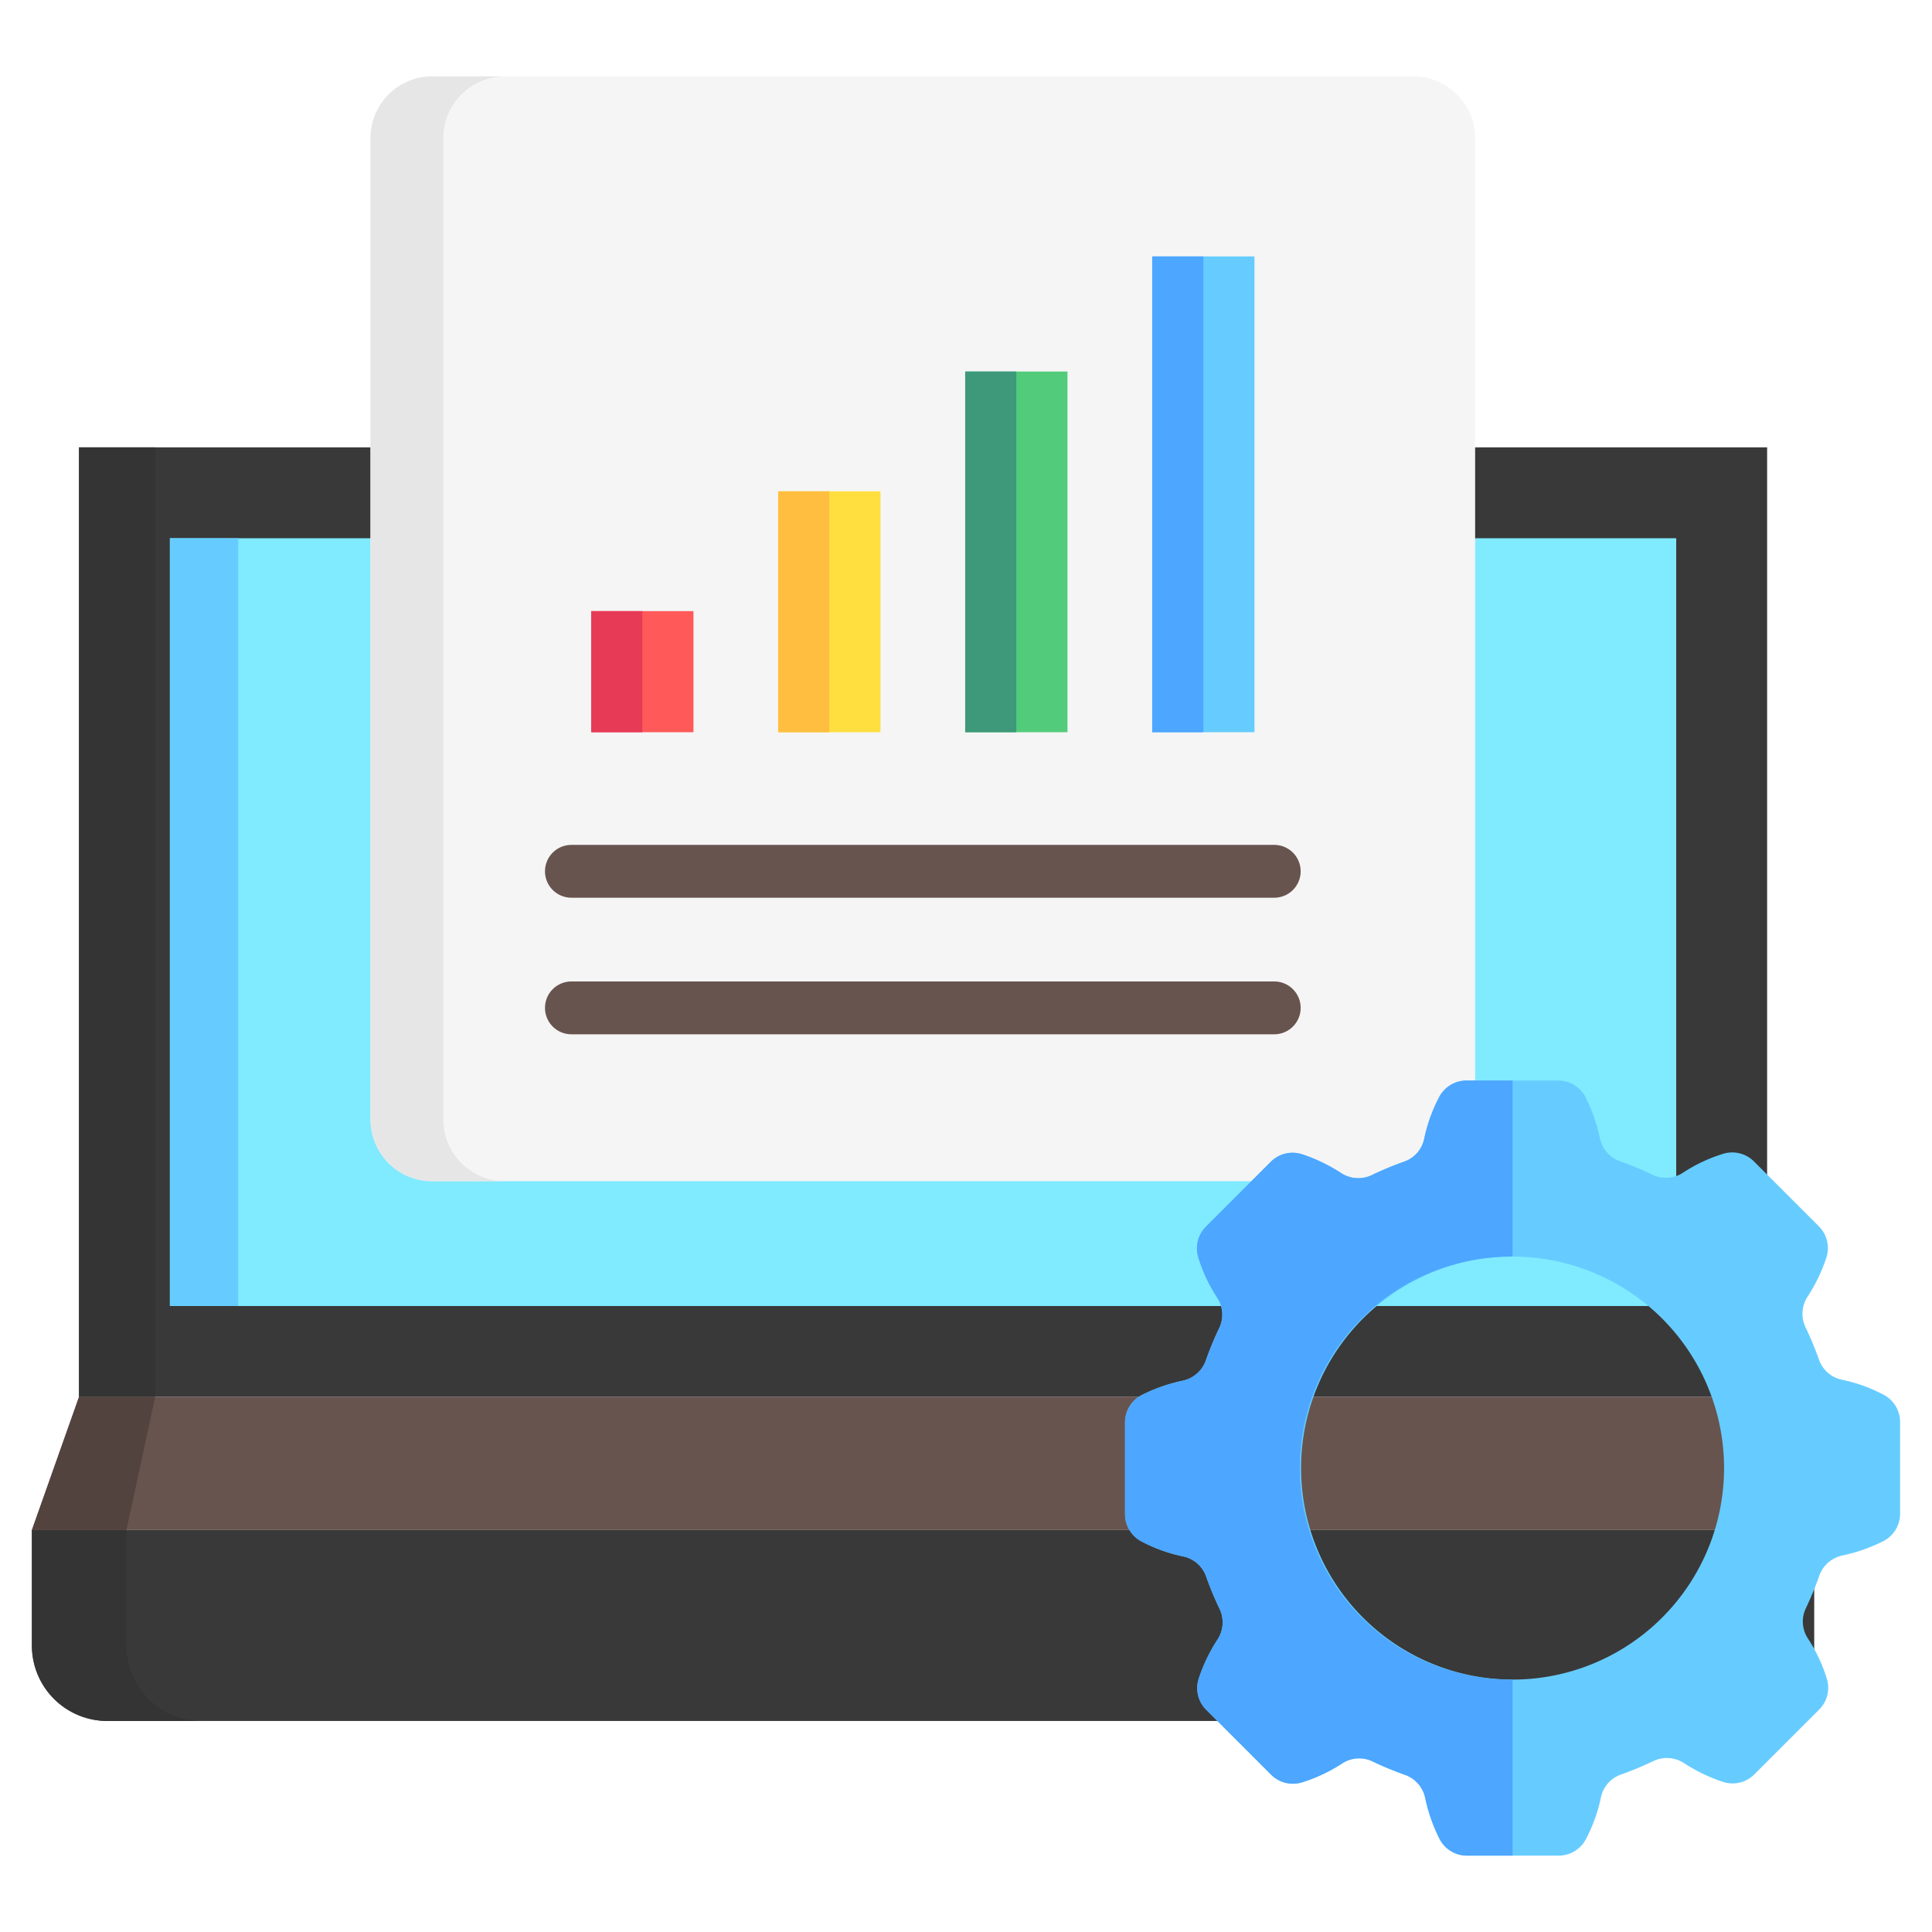
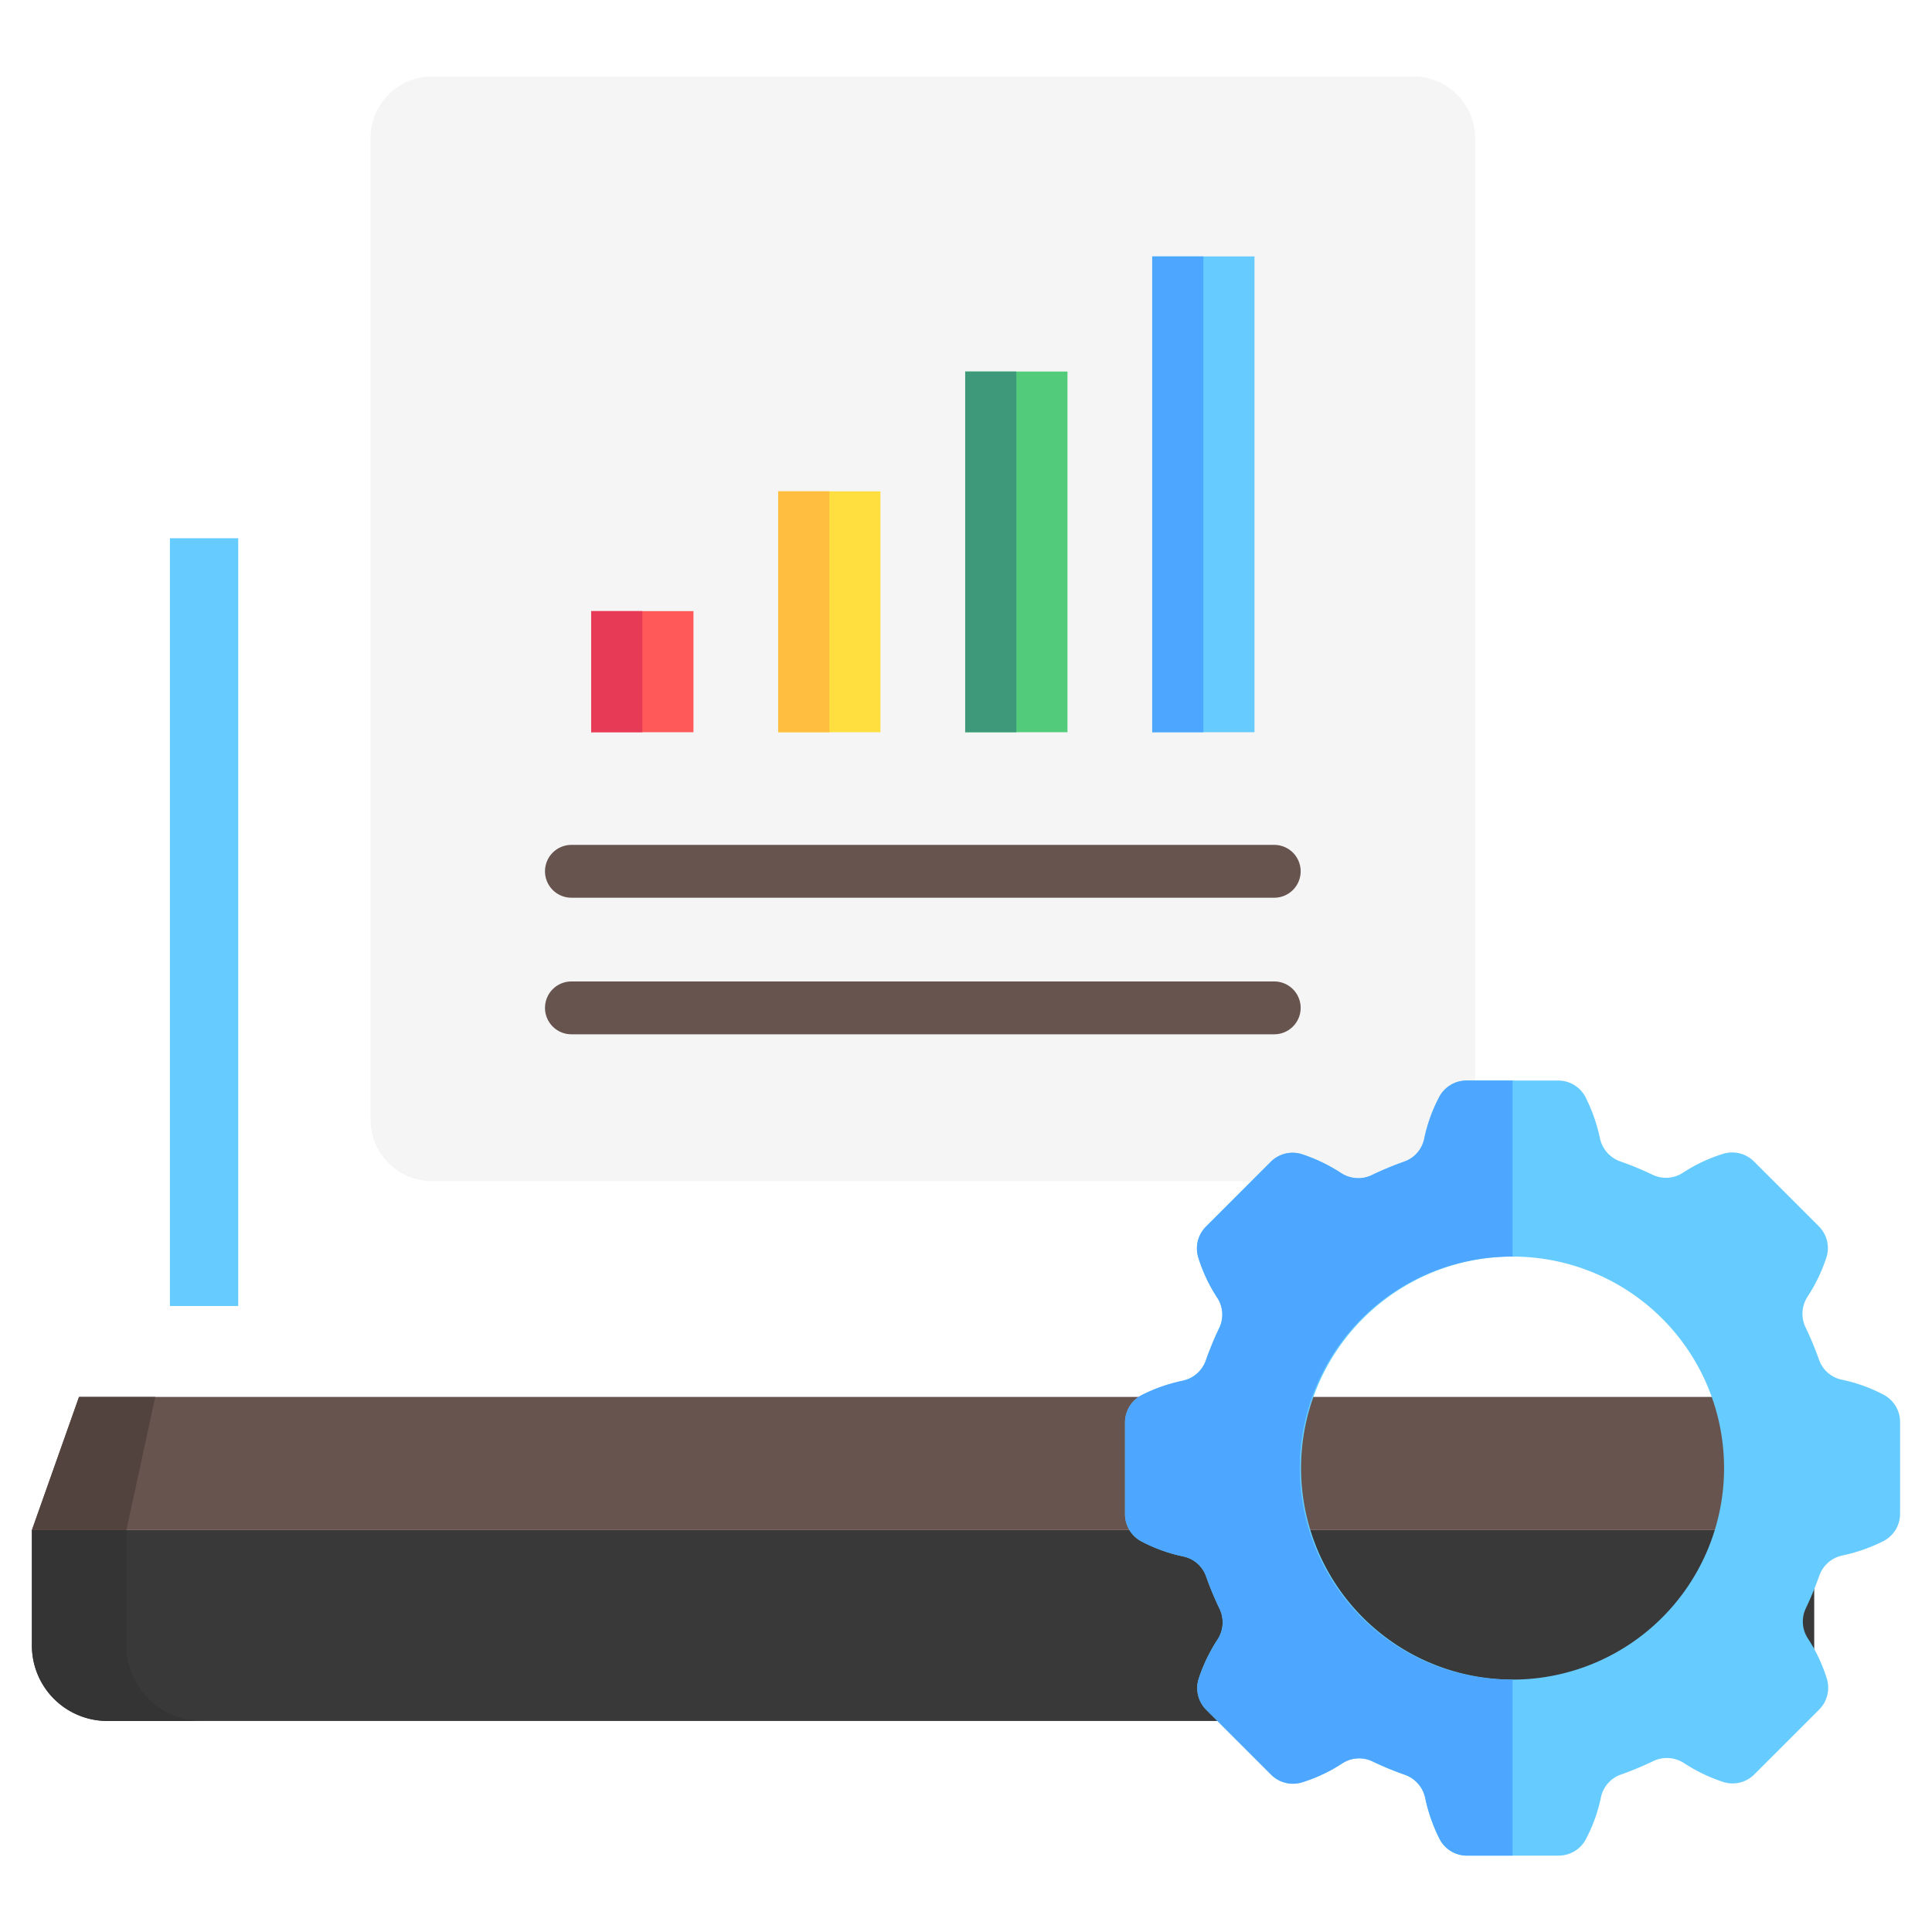
<svg xmlns="http://www.w3.org/2000/svg" viewBox="0 0 512 512">
  <g id="Layer_1" data-name="Layer 1">
-     <path d="m468.305 370.2h-447.367v-251.647h447.367z" fill="#393939" />
-     <path d="m41.143 370.2h-20.205v-251.647h20.205z" fill="#343434" />
-     <path d="m45.027 346.109v-203.468h399.19v203.468z" fill="#80eaff" />
    <path d="m45.027 346.109v-203.468h18.106v203.468z" fill="#6cf" />
    <path d="m8.456 405.471h472.332v30.672a19.988 19.988 0 0 1 -19.929 19.93h-432.474a19.988 19.988 0 0 1 -19.929-19.93z" fill="#393939" />
    <path d="m53.439 456.073h-25.054a19.988 19.988 0 0 1 -19.929-19.93v-30.672h25.054v30.672a19.988 19.988 0 0 0 19.929 19.93z" fill="#343434" />
    <path d="m468.305 370.2 12.483 35.274h-472.332l12.482-35.274z" fill="#68544f" />
    <path d="m41.143 370.2-7.633 35.271h-25.054l12.482-35.271z" fill="#53433f" />
    <path d="m98.193 296.681v-260.081a16.355 16.355 0 0 1 16.355-16.356h260.022a16.355 16.355 0 0 1 16.355 16.356v260.08a16.355 16.355 0 0 1 -16.355 16.355h-260.022a16.355 16.355 0 0 1 -16.355-16.354z" fill="#f5f5f5" />
-     <path d="m133.833 313.036h-19.285a16.355 16.355 0 0 1 -16.355-16.355v-260.081a16.355 16.355 0 0 1 16.355-16.356h19.285a16.356 16.356 0 0 0 -16.355 16.356v260.08a16.355 16.355 0 0 0 16.355 16.356z" fill="#e6e6e6" />
    <path d="m183.773 194.046h-27.106v-32.093h27.106z" fill="#ff5959" />
    <path d="m170.22 194.046h-13.553v-32.093h13.553z" fill="#e63a57" />
    <path d="m233.332 194.046h-27.106v-63.84h27.106z" fill="#ffdf40" />
    <path d="m219.779 194.046h-13.553v-63.84h13.553z" fill="#ffbe40" />
    <path d="m282.892 194.046h-27.106v-95.587h27.106z" fill="#52cc7b" />
    <path d="m269.339 194.046h-13.553v-95.587h13.553z" fill="#3d997a" />
    <path d="m332.451 67.953v126.093h-27.106v-126.093z" fill="#6cf" />
    <path d="m318.9 67.953v126.093h-13.555v-126.093z" fill="#4da6ff" />
    <path d="m499.255 369.658a42.037 42.037 0 0 0 -11.185-4.029 8.176 8.176 0 0 1 -6.008-5.283 85.645 85.645 0 0 0 -3.537-8.515 8.317 8.317 0 0 1 .445-8.122 44.314 44.314 0 0 0 5.057-10.49 8.138 8.138 0 0 0 -2.027-8.246l-17.157-17.157a8.163 8.163 0 0 0 -8.127-2.064 42.073 42.073 0 0 0 -10.761 5.063 8.177 8.177 0 0 1 -7.993.508 85.673 85.673 0 0 0 -8.521-3.525 8.317 8.317 0 0 1 -5.421-6.056 44.264 44.264 0 0 0 -3.84-10.986 8.146 8.146 0 0 0 -7.267-4.4h-24.255a8.168 8.168 0 0 0 -7.211 4.289 42.047 42.047 0 0 0 -4.028 11.185 8.177 8.177 0 0 1 -5.283 6.009 85.308 85.308 0 0 0 -8.515 3.537 8.316 8.316 0 0 1 -8.123-.446 44.311 44.311 0 0 0 -10.49-5.056 8.136 8.136 0 0 0 -8.245 2.026l-17.158 17.157a8.162 8.162 0 0 0 -2.063 8.127 42.037 42.037 0 0 0 5.062 10.761 8.177 8.177 0 0 1 .509 7.993 85.343 85.343 0 0 0 -3.526 8.521 8.316 8.316 0 0 1 -6.056 5.421 44.293 44.293 0 0 0 -10.986 3.84 8.146 8.146 0 0 0 -4.4 7.267v24.255a8.167 8.167 0 0 0 4.289 7.212 42.047 42.047 0 0 0 11.185 4.028 8.174 8.174 0 0 1 6.008 5.283 85.546 85.546 0 0 0 3.537 8.515 8.319 8.319 0 0 1 -.445 8.123 44.346 44.346 0 0 0 -5.057 10.489 8.142 8.142 0 0 0 2.026 8.246l17.16 17.162a8.16 8.16 0 0 0 8.127 2.064 42.1 42.1 0 0 0 10.76-5.062 8.177 8.177 0 0 1 7.993-.509 85.673 85.673 0 0 0 8.521 3.525 8.317 8.317 0 0 1 5.421 6.056 44.326 44.326 0 0 0 3.84 10.987 8.146 8.146 0 0 0 7.268 4.4h24.255a8.168 8.168 0 0 0 7.211-4.289 42.047 42.047 0 0 0 4.028-11.185 8.174 8.174 0 0 1 5.283-6.008 85.563 85.563 0 0 0 8.516-3.537 8.312 8.312 0 0 1 8.122.445 44.353 44.353 0 0 0 10.49 5.057 8.14 8.14 0 0 0 8.245-2.027l17.158-17.157a8.16 8.16 0 0 0 2.063-8.126 42.021 42.021 0 0 0 -5.062-10.761 8.179 8.179 0 0 1 -.508-7.994 85.574 85.574 0 0 0 3.525-8.521 8.314 8.314 0 0 1 6.056-5.42 44.36 44.36 0 0 0 10.986-3.84 8.146 8.146 0 0 0 4.4-7.268v-24.261a8.165 8.165 0 0 0 -4.291-7.211zm-98.409 75.449a56.051 56.051 0 1 1 56.05-56.051 56.051 56.051 0 0 1 -56.05 56.051z" fill="#6cf" />
    <path d="m400.846 491.755h-12.068a8.146 8.146 0 0 1 -7.268-4.4 44.326 44.326 0 0 1 -3.84-10.987 8.317 8.317 0 0 0 -5.421-6.056 85.673 85.673 0 0 1 -8.521-3.525 8.177 8.177 0 0 0 -7.993.509 42.1 42.1 0 0 1 -10.76 5.062 8.16 8.16 0 0 1 -8.127-2.064l-17.158-17.155a8.142 8.142 0 0 1 -2.026-8.246 44.346 44.346 0 0 1 5.057-10.489 8.319 8.319 0 0 0 .445-8.123 85.546 85.546 0 0 1 -3.537-8.515 8.174 8.174 0 0 0 -6.008-5.283 42.047 42.047 0 0 1 -11.185-4.028 8.167 8.167 0 0 1 -4.289-7.212v-24.255a8.146 8.146 0 0 1 4.4-7.267 44.293 44.293 0 0 1 10.986-3.84 8.316 8.316 0 0 0 6.056-5.421 85.343 85.343 0 0 1 3.526-8.521 8.177 8.177 0 0 0 -.509-7.993 42.037 42.037 0 0 1 -5.062-10.761 8.162 8.162 0 0 1 2.063-8.127l17.156-17.158a8.136 8.136 0 0 1 8.245-2.026 44.311 44.311 0 0 1 10.49 5.056 8.316 8.316 0 0 0 8.123.446 85.308 85.308 0 0 1 8.515-3.537 8.177 8.177 0 0 0 5.283-6.009 42.047 42.047 0 0 1 4.028-11.185 8.168 8.168 0 0 1 7.211-4.289h12.188v46.649a56.051 56.051 0 1 0 0 112.1z" fill="#4da6ff" />
    <path d="m144.43 230.905a7 7 0 0 1 7-7h186.258a7 7 0 0 1 0 14h-186.258a7 7 0 0 1 -7-7zm0 36.193a7 7 0 0 1 7-7h186.258a7 7 0 0 1 0 14h-186.258a7 7 0 0 1 -7-6.998z" fill="#68544f" />
  </g>
</svg>